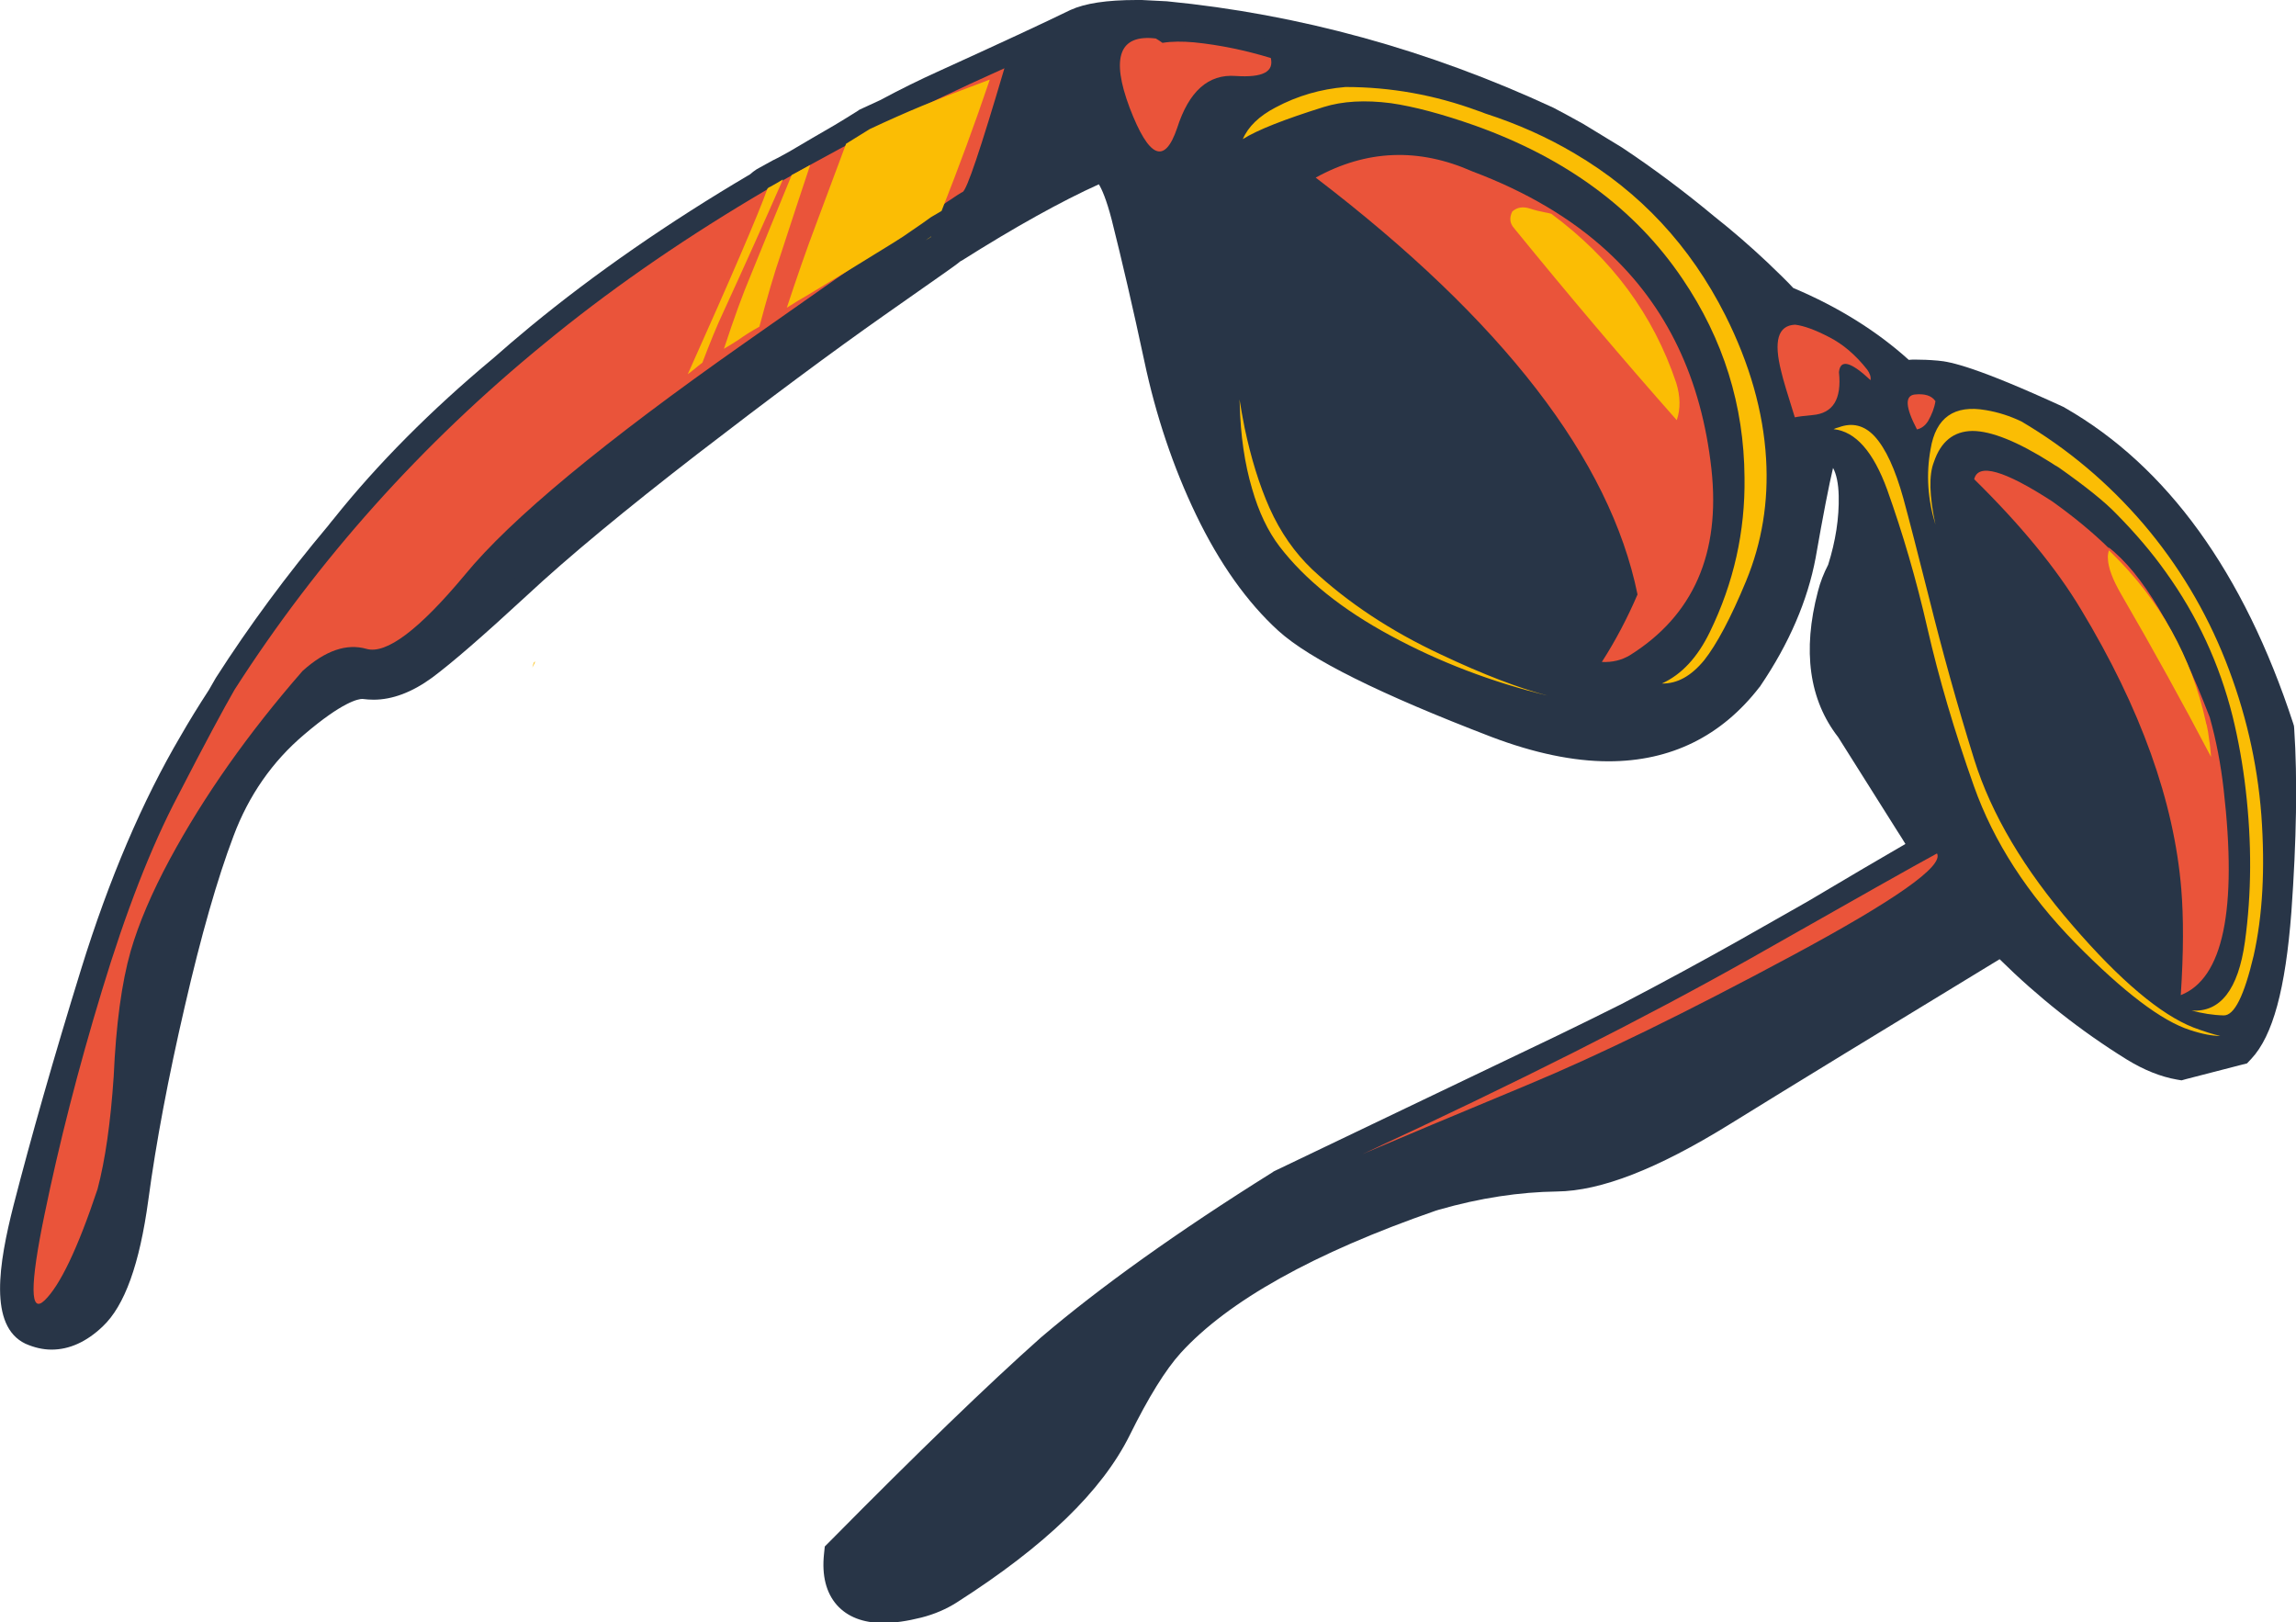
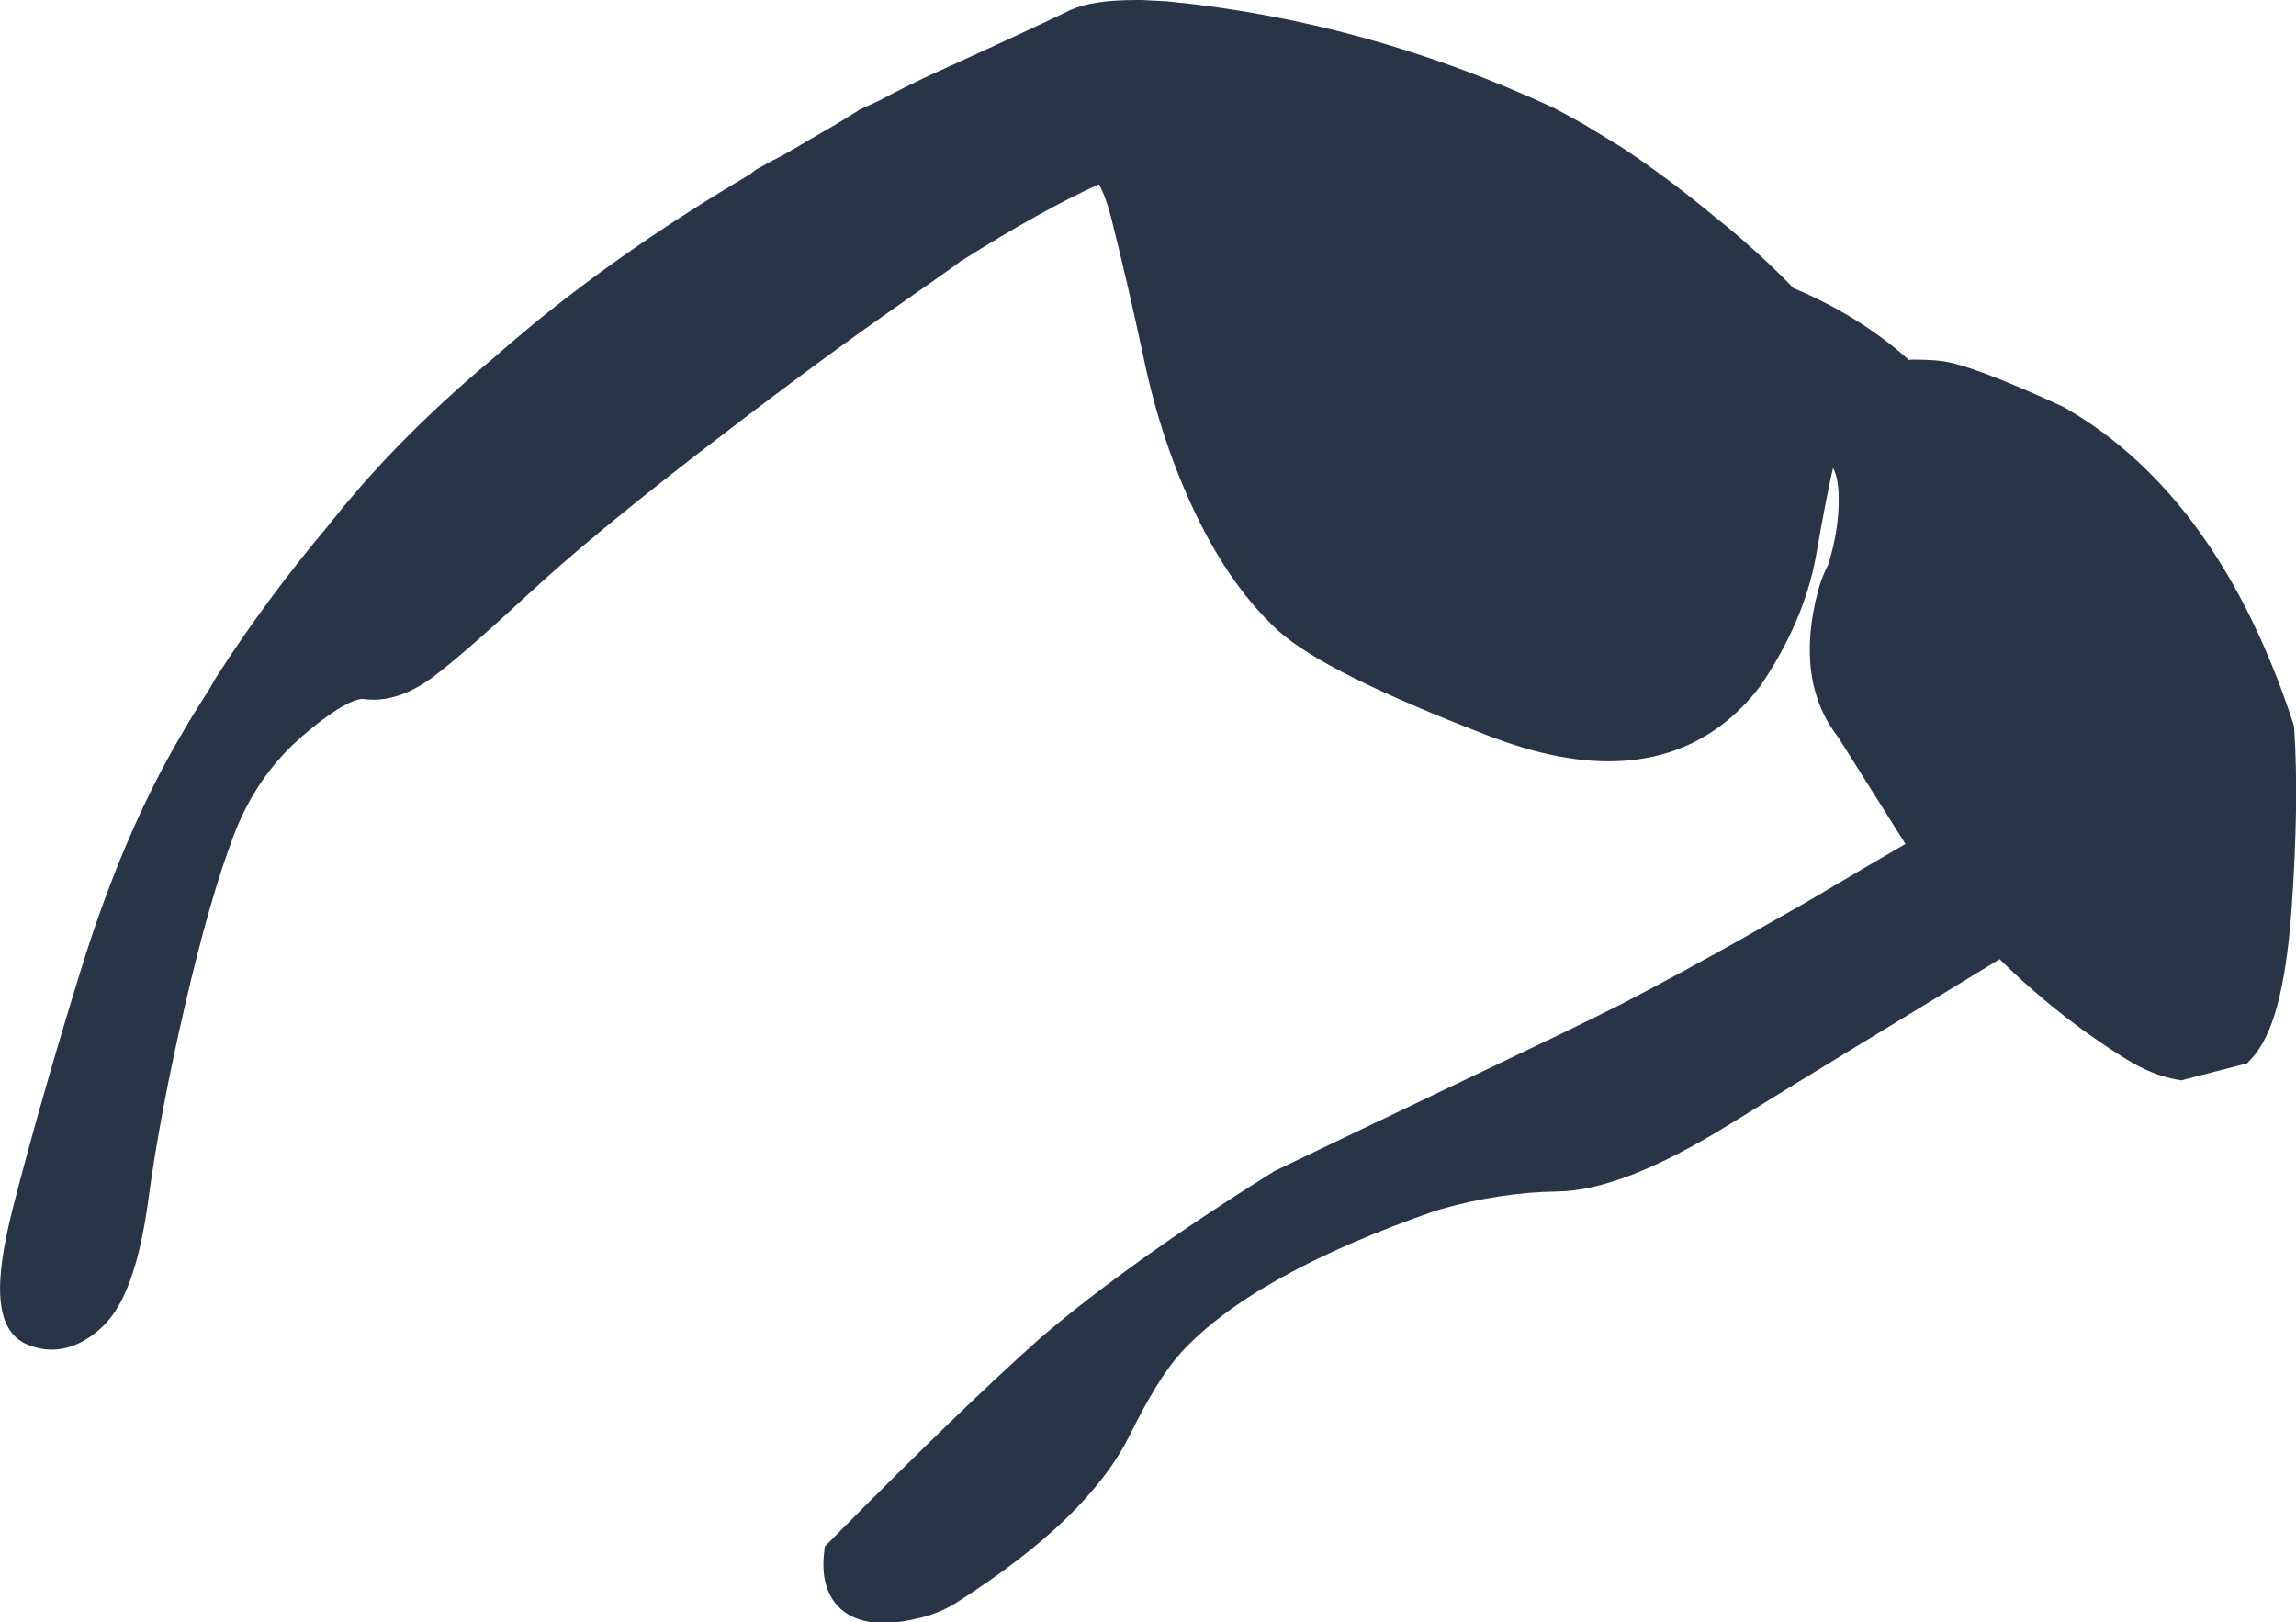
<svg xmlns="http://www.w3.org/2000/svg" width="1561" height="1103" viewBox="0 0 1561 1103" fill="none">
  <g clip-path="url(#clip0)">
    <path d="M1559.78 495.399L1559.61 493.48L1559.08 491.735C1525.58 389.304 1473.42 317.062 1403.98 277.277L1403.45 276.928L1402.76 276.579C1344.66 249.881 1326.34 245.867 1317.61 245.169C1311.68 244.646 1306.62 244.471 1302.43 244.471C1300.69 244.471 1299.12 244.471 1297.72 244.646C1276.26 225.277 1249.92 208.699 1219.21 195.786C1215.37 191.598 1209.44 185.84 1201.41 178.162C1189.9 167.343 1177.86 156.873 1165.47 147.102C1145.76 130.699 1124.65 114.819 1102.84 100.336C1093.59 94.752 1085.04 89.517 1076.49 84.282C1069.34 80.269 1062.54 76.605 1056.25 73.289C971.286 33.853 883.004 9.597 793.325 0.872C787.219 0.523 781.81 0.349 776.227 0H772.737C752.324 0 737.668 2.268 727.724 6.805C710.276 15.356 679.744 29.49 636.824 49.034C625.658 54.094 613.096 60.202 598.44 68.054C593.904 70.148 589.367 72.242 584.831 74.336L584.133 74.685L583.435 75.209C578.201 78.524 572.793 81.839 567.558 84.98C557.788 90.564 547.494 96.672 536.502 103.128L531.094 106.095L528.477 107.491L525.336 109.061C522.37 110.632 519.579 112.202 516.787 113.772C515.042 114.645 513.647 115.517 512.076 116.739L509.983 118.484C454.326 151.29 404.078 186.189 360.635 221.961C351.737 229.29 343.013 236.793 335.511 243.424C292.94 278.847 256.475 315.666 227.338 352.136L224.896 355.103L222.976 357.546C195.235 390.526 169.414 425.425 146.732 460.848C145.162 463.64 143.592 466.258 142.021 469.05C134.868 480.043 128.413 490.513 122.83 500.285C97.008 544.084 74.152 597.48 55.134 658.903C36.466 719.279 21.112 773.199 9.248 819.267C-0.871 859.052 -7.85 901.455 17.274 913.495C23.206 916.113 29.138 917.509 35.07 917.509C47.109 917.509 58.798 912.274 69.79 901.804C84.795 887.67 94.914 859.401 100.846 815.777C106.08 776.689 114.455 732.367 125.621 684.205C136.613 636.393 147.779 597.306 158.771 568.339C169.065 540.768 185.29 517.56 206.751 499.412C233.096 476.902 243.739 475.157 246.356 475.157C249.147 475.506 251.59 475.681 254.032 475.681C266.769 475.681 280.203 470.62 293.812 460.674C307.421 450.553 328.357 432.405 358.018 405.009C386.282 378.66 425.364 346.378 473.867 308.861C522.545 271.344 565.465 239.411 601.231 214.283C618.853 201.894 632.113 192.645 641.011 186.364C646.245 182.699 650.433 179.733 653.399 177.29V177.464C690.387 154.081 721.966 136.632 747.09 125.289C749.009 128.43 752.15 135.236 755.814 149.37C762.792 177.115 770.295 209.397 777.972 245.344C785.823 282.512 797.687 317.76 813.215 350.042C829.092 383.022 847.935 409.546 869.22 428.915C890.68 448.285 938.137 471.842 1014.03 500.983C1042.99 511.976 1069.69 517.56 1093.59 517.56C1135.99 517.56 1170.53 500.459 1196.36 466.956L1196.7 466.607L1196.88 466.258C1216.42 437.466 1228.98 408.15 1234.39 379.358C1239.45 350.391 1243.46 329.801 1246.25 318.109C1248.52 322.297 1249.92 328.754 1250.09 337.13C1250.44 352.136 1248 367.841 1242.94 383.895C1239.97 389.653 1237.53 395.761 1235.96 402.043C1225.32 442.526 1230.03 475.855 1249.74 501.157L1289.87 564.849C1291.97 567.99 1293.71 570.956 1295.46 573.748C1279.75 582.822 1257.77 595.735 1228.98 612.836L1182.57 639.185C1158.67 652.621 1131.8 667.279 1102.66 682.461C1087.31 690.138 1072.83 697.293 1058.35 704.273C1001.3 731.494 937.439 762.206 866.603 796.058L865.905 796.407L865.207 796.931C801.002 837.065 747.962 874.931 707.659 909.308C671.718 941.241 623.738 987.657 564.418 1047.68L560.754 1051.35L560.231 1056.41C558.66 1071.07 561.626 1082.76 568.954 1091.13C576.108 1099.16 586.75 1103.35 600.534 1103.35C608.036 1103.35 616.585 1102.13 626.355 1099.68C635.254 1097.42 643.454 1093.93 650.781 1089.21C710.8 1050.83 749.184 1013.66 768.027 975.791C780.763 949.965 792.453 931.12 802.746 919.777C835.024 884.354 893.472 851.723 975.997 823.106L978.265 822.408C1006.18 814.381 1033.22 810.367 1058.52 810.018C1088.53 809.669 1126.74 794.663 1175.42 764.649C1219.39 737.427 1281.15 699.736 1359.49 652.098C1385.48 677.749 1414.44 700.783 1446.02 720.326C1457.71 727.481 1469.05 732.018 1480.05 733.937L1483.19 734.461L1486.33 733.588L1523.49 723.991L1527.68 722.944L1530.64 719.803C1545.3 704.098 1553.85 672.34 1557.86 619.99C1561.35 571.305 1562.05 529.601 1559.78 495.399Z" fill="#283547" />
-     <path d="M734.006 20.239C716.559 28.79 686.201 42.75 643.106 62.468C584.658 88.992 508.414 135.233 414.373 201.543C341.095 253.368 282.647 306.59 239.204 361.208C195.586 415.651 161.04 464.511 135.742 507.786C110.269 550.712 88.285 602.538 69.443 663.438C50.774 723.814 35.595 777.036 23.905 823.103C12.216 868.996 12.216 894.647 23.905 900.231C35.595 905.641 47.634 902.674 59.847 891.157C72.06 879.466 80.958 853.815 86.366 814.03C91.775 774.244 100.15 729.922 111.49 681.062C122.656 632.377 133.823 593.115 145.338 563.276C156.679 533.263 173.951 508.309 197.505 488.417C221.059 468.35 238.331 459.101 249.323 460.846C260.315 462.591 272.353 458.578 285.264 449.155C298.35 439.383 319.286 421.235 348.249 394.537C377.036 367.839 415.944 335.382 465.145 297.516C514.346 259.65 556.917 227.892 593.033 202.59C629.323 177.113 646.945 164.724 645.898 165.247C685.677 140.119 718.827 121.972 745.521 110.455C755.117 106.092 763.492 117.958 770.82 146.052C777.973 174.146 785.301 206.428 793.152 242.55C800.654 278.671 812.169 312.523 827.174 343.933C842.353 375.342 859.8 400.121 879.865 418.269C899.754 436.242 946.338 459.276 1019.97 487.544C1093.59 515.464 1148.73 505.692 1185.19 458.229C1203.68 431.007 1215.37 403.96 1220.26 377.087C1226.54 341.839 1231.08 319.154 1233.87 308.859C1236.66 298.389 1242.42 295.946 1251.49 302.053C1260.39 307.986 1264.92 319.677 1265.45 337.127C1265.8 354.403 1263 372.027 1257.07 390.175C1254.28 395.409 1252.19 400.819 1250.62 406.403C1241.2 442.524 1245.03 471.316 1262.31 492.954C1275.92 514.417 1289.35 535.88 1302.96 557.343C1308.54 566.243 1313.08 573.572 1316.57 579.505C1298.95 589.451 1267.02 608.122 1220.43 635.867C1174.02 663.438 1122.21 690.834 1065.15 718.056C1008.1 745.277 944.245 775.989 873.409 809.842C809.552 849.802 757.56 886.795 717.78 920.822C682.188 952.406 634.731 998.299 575.411 1058.33C572.445 1085.2 588.322 1094.27 623.216 1085.55C630.544 1083.8 637.174 1080.84 643.106 1077C700.333 1040.53 737.844 1004.58 755.117 969.332C768.551 942.285 780.939 922.393 792.105 910.003C826.651 872.137 887.367 838.285 974.079 808.446C974.254 808.446 974.428 808.271 974.603 808.446C1003.91 800.07 1032 795.707 1058.87 795.533C1085.74 795.184 1122.03 780.7 1168.09 752.257C1214.15 723.814 1278.88 684.203 1362.28 633.424C1389.5 661.867 1420.2 686.646 1454.23 707.935C1464.17 714.042 1473.77 717.881 1482.84 719.452L1520 709.854C1531.87 696.942 1539.72 666.753 1543.21 619.116C1546.7 571.303 1547.22 530.645 1544.95 496.967C1512.33 397.678 1462.95 328.926 1396.65 290.885C1355.13 271.865 1328.43 261.744 1316.57 260.697C1304.88 259.825 1297.03 259.825 1292.84 260.872C1271.2 239.758 1243.81 222.482 1210.66 208.697C1207.52 205.033 1201.07 198.576 1191.47 189.502C1180.31 179.032 1168.62 168.911 1156.4 159.314C1136.86 142.911 1116.27 127.556 1094.81 113.421C1086.09 108.012 1077.54 102.777 1068.99 97.716C1062.19 93.877 1055.73 90.388 1049.45 87.247C966.054 48.683 880.213 24.951 791.931 16.401C786.696 16.052 781.288 15.877 775.705 15.528C755.989 14.655 742.206 16.575 734.006 20.239ZM1088.71 757.318C1087.14 758.365 1085.57 759.586 1084 760.808C1084.35 760.459 1085.74 759.237 1088.36 757.318H1088.71Z" fill="#283547" />
-     <path d="M1433.29 371.85C1433.64 372.373 1433.99 372.722 1434.16 373.071C1422.65 361.729 1409.56 351.085 1395.43 340.964C1362.63 319.675 1344.83 314.615 1342.21 325.782C1373.79 356.843 1398.05 386.333 1414.79 414.253C1455.45 481.609 1478.13 544.952 1483.01 604.455C1484.58 623.475 1484.58 647.556 1482.66 676.523C1511.45 665.18 1521.22 618.59 1511.8 536.576C1509.88 519.649 1506.74 503.247 1502.38 487.716C1479.52 428.213 1456.49 389.649 1433.29 371.85ZM506.32 233.124C602.105 165.768 651.48 131.566 654.446 130.52C657.238 129.473 666.659 101.378 682.885 46.412C558.312 102.076 454.153 164.372 370.406 233.299C286.485 301.876 216.173 380.4 159.47 468.871C152.142 481.609 139.231 505.515 121.086 540.764C102.592 575.838 85.494 619.986 69.268 673.556C53.042 726.953 40.131 777.731 30.186 826.067C20.241 874.229 20.416 893.598 30.36 884.001C40.829 873.88 52.867 848.752 66.302 808.443C71.536 788.725 75.2 763.074 77.293 731.839C78.864 696.59 82.702 668.147 88.808 646.684C94.392 627.489 103.29 606.724 115.503 584.039C138.707 541.113 168.717 498.535 205.705 456.132C221.233 442.172 235.714 437.286 249.148 441.125C262.583 444.964 284.915 428.213 316.145 390.696C347.027 353.004 410.36 300.48 506.32 233.124ZM1217.82 649.999C1288.65 611.959 1321.63 588.75 1316.92 580.2C1303.31 587.529 1260.91 611.435 1189.9 651.744C1118.72 691.879 1030.96 736.201 926.448 784.537C951.746 773.718 988.909 758.188 1037.94 737.771C1087.14 717.355 1146.98 688.04 1217.82 649.999ZM1303.31 291.93C1306.45 291.232 1308.89 289.312 1310.81 286.346C1313.43 281.809 1315.17 277.272 1315.87 272.735C1313.25 268.896 1308.54 267.5 1301.74 268.198C1294.93 269.071 1295.46 276.923 1303.31 291.93ZM1232.47 282.158C1246.26 280.937 1252.19 271.339 1250.27 253.017C1251.14 243.943 1258.29 245.862 1271.73 258.426C1272.08 255.983 1271.2 253.715 1269.46 251.272C1261.61 241.326 1253.06 233.997 1243.46 229.111C1234.04 224.225 1226.37 221.433 1220.43 220.735C1208.74 221.258 1205.78 231.903 1211.01 252.493C1212.23 257.903 1215.37 268.198 1220.26 283.728C1222.53 283.205 1226.71 282.682 1232.47 282.158ZM1092.89 171.003C1068.47 148.493 1037.76 130.345 1001.12 116.56C964.483 100.331 929.065 101.727 894.52 120.748C1021.71 217.943 1094.64 312.521 1113.31 404.132C1106.5 420.011 1098.48 435.367 1089.06 450.025C1096.21 450.374 1102.49 448.803 1108.07 445.488C1151.34 418.441 1169.84 376.212 1163.56 318.803C1156.75 257.379 1133.2 208.171 1092.89 171.003ZM840.085 51.647C858.404 52.868 866.255 48.855 863.987 39.432C846.714 34.197 829.267 30.532 811.82 28.787C803.794 28.089 796.641 28.089 790.36 29.136C788.79 28.089 787.394 27.042 785.824 26.17C761.049 23.203 755.117 38.908 768.028 73.284C781.113 107.486 791.756 112.197 800.305 87.07C808.331 61.942 821.59 50.251 840.085 51.647Z" fill="#EA543A" />
-     <path d="M1433.12 379.701C1433.29 385.808 1436.26 393.835 1442.01 403.781C1464 441.647 1484.41 478.641 1503.25 514.587C1502.9 510.399 1502.56 506.211 1501.86 502.198C1501.51 499.057 1500.99 495.916 1500.29 492.95C1500.11 492.252 1499.76 491.728 1499.76 491.03C1489.99 446.359 1468.53 408.144 1435.73 376.036C1435.04 375.338 1434.51 374.815 1433.81 374.117C1433.29 376.036 1432.94 377.781 1433.12 379.701ZM1028.17 143.78C1026.07 147.968 1026.42 151.807 1029.39 155.122C1066.9 201.189 1103.71 244.639 1140 285.646C1142.62 277.968 1142.45 269.418 1139.65 260.344C1124.13 214.102 1095.86 175.713 1054.69 145.35C1053.47 145.001 1052.07 144.652 1050.85 144.478C1047.18 143.78 1043.52 142.907 1039.86 141.686C1035.15 140.29 1031.31 140.988 1028.17 143.78ZM362.905 450.547C362.556 451.594 362.207 452.815 361.858 453.862C362.556 452.641 363.254 451.245 363.952 449.674C363.429 450.023 363.08 450.372 362.905 450.547ZM550.811 112.196C546.624 114.464 542.437 116.733 538.25 119.001C529.003 141.511 519.755 164.021 510.508 186.881C505.1 199.619 498.993 216.371 492.189 237.136C495.678 235.042 499.168 232.948 502.308 230.854C506.67 227.713 511.206 224.921 515.917 222.304L516.266 222.129C521.5 202.585 526.211 186.183 530.922 172.572C538.075 150.585 544.705 130.518 550.811 112.196ZM523.594 127.028C522.896 127.202 522.373 127.726 521.849 128.075C515.219 146.572 497.074 188.626 467.588 254.411C470.031 252.666 472.299 250.747 474.393 249.002C475.44 248.129 476.486 247.431 477.533 246.559C482.593 233.297 487.304 221.606 492.014 211.659C505.623 181.995 519.058 152.156 532.317 121.967C529.351 123.712 526.56 125.457 523.594 127.028ZM633.162 160.706C631.941 161.578 630.545 162.451 629.324 163.323C630.545 162.625 631.766 161.927 632.988 161.055C632.988 161.055 633.162 160.88 633.162 160.706ZM979.664 444.963C945.641 429.083 916.33 409.714 892.079 387.03C880.389 375.862 870.619 362.076 863.116 345.325C856.137 329.62 850.554 311.472 846.192 290.881C844.797 284.076 843.75 277.619 842.703 271.512C842.703 272.559 842.877 273.78 842.877 274.827C843.401 295.942 846.192 315.136 851.252 332.237C855.788 348.117 862.069 361.204 869.921 371.499C887.193 394.009 912.317 414.251 945.293 432.05C978.442 450.023 1014.03 463.634 1052.07 472.882C1032.7 467.822 1008.45 458.574 979.664 444.963ZM1314.82 314.089C1319.53 300.13 1328.26 293.15 1340.99 292.975C1353.73 292.975 1371.7 300.13 1394.56 314.613C1396.13 315.66 1397.7 316.707 1399.62 317.754C1417.94 330.667 1431.02 341.137 1438.87 349.338C1451.78 362.425 1462.95 375.513 1472.37 388.774C1493.83 418.614 1509.01 451.419 1517.91 487.017C1521.92 503.419 1524.89 520.171 1526.81 536.923C1530.99 573.044 1530.82 607.42 1526.28 640.226C1521.75 672.682 1509.53 688.387 1489.99 686.991C1497.15 688.911 1504.48 690.132 1511.8 690.307C1519.13 690.481 1525.76 676.87 1532.22 649.649C1538.32 622.427 1540.07 590.668 1537.45 554.198C1534.66 517.903 1526.46 483.003 1513.02 448.976C1499.59 415.124 1481.1 384.238 1457.37 356.318C1433.29 328.224 1405.72 305.016 1374.32 286.519C1366.64 282.854 1358.62 280.237 1350.24 278.841C1328.61 275.002 1316.05 283.901 1312.56 305.365C1309.42 322.465 1310.64 339.566 1315.87 356.667C1311.68 337.123 1311.33 322.814 1314.82 314.089ZM1250.09 290.532C1248.7 290.881 1247.65 291.23 1246.61 291.754C1261.61 293.324 1273.65 307.11 1283.07 332.935C1293.54 362.251 1302.79 393.66 1310.46 427.338C1318.14 460.842 1328.61 496.614 1342.04 534.48C1355.48 572.346 1378.51 607.944 1411.13 641.273C1443.76 674.427 1469.76 694.145 1488.95 700.253C1497.32 703.045 1504.3 704.266 1509.53 704.266C1504.82 703.219 1498.72 701.3 1491.22 698.508C1469.06 689.783 1441.49 666.749 1408.86 628.883C1376.24 591.192 1353.91 553.675 1342.22 516.332C1330.53 478.815 1320.41 442.171 1311.51 406.399C1303.83 376.036 1298.07 353.526 1294.06 338.868C1288.48 318.801 1282.02 304.841 1274.52 296.64C1267.54 289.136 1259.34 287.042 1250.09 290.532ZM844.971 94.571C854.916 88.289 873.236 81.135 899.93 72.759C912.841 68.746 928.02 67.873 945.641 70.142C961.344 72.41 980.361 77.471 1002.69 85.323C1064.81 107.484 1111.91 142.209 1143.84 189.498C1171.76 230.68 1185.71 275.7 1186.06 324.559C1186.59 361.204 1178.74 396.278 1162.51 429.607C1154.14 446.882 1143.32 458.574 1129.88 464.681C1140.35 464.855 1149.77 459.621 1158.67 448.802C1167.05 438.157 1176.64 420.359 1187.11 395.056C1197.93 368.882 1202.46 341.137 1200.72 311.821C1198.8 279.713 1189.55 247.257 1172.98 214.277C1149.08 166.988 1115.05 130.518 1070.56 104.343C1052.07 93.35 1031.83 84.276 1009.67 77.122C1007.93 76.424 1006.18 75.726 1004.44 75.202C975.476 64.558 945.467 59.148 914.76 59.148C898.011 60.544 882.134 65.081 867.129 73.108C856.137 78.867 848.635 86.021 844.971 94.571ZM672.942 54.088C663.171 57.752 653.575 61.417 643.979 65.081C632.464 69.618 620.949 74.33 609.608 79.39C603.502 82.007 597.395 84.974 591.289 87.766C585.88 91.081 580.646 94.397 575.238 97.712C568.259 116.209 561.454 134.88 554.475 153.377C548.194 169.954 541.739 188.626 534.935 209.216C540.169 205.901 545.228 202.76 550.463 199.793C559.012 194.559 567.735 189.324 576.459 184.089C586.927 177.632 597.047 171.35 607.34 165.068C611.877 162.276 616.413 159.31 620.775 156.169C624.962 153.377 629.149 150.411 632.988 147.619C635.43 146.223 637.698 144.827 640.141 143.431C651.831 113.766 662.822 84.102 672.942 54.088Z" fill="#FBBD04" />
  </g>
  <defs>
    <clipPath id="clip0">
      <rect width="1561" height="1103" fill="white" />
    </clipPath>
  </defs>
</svg>